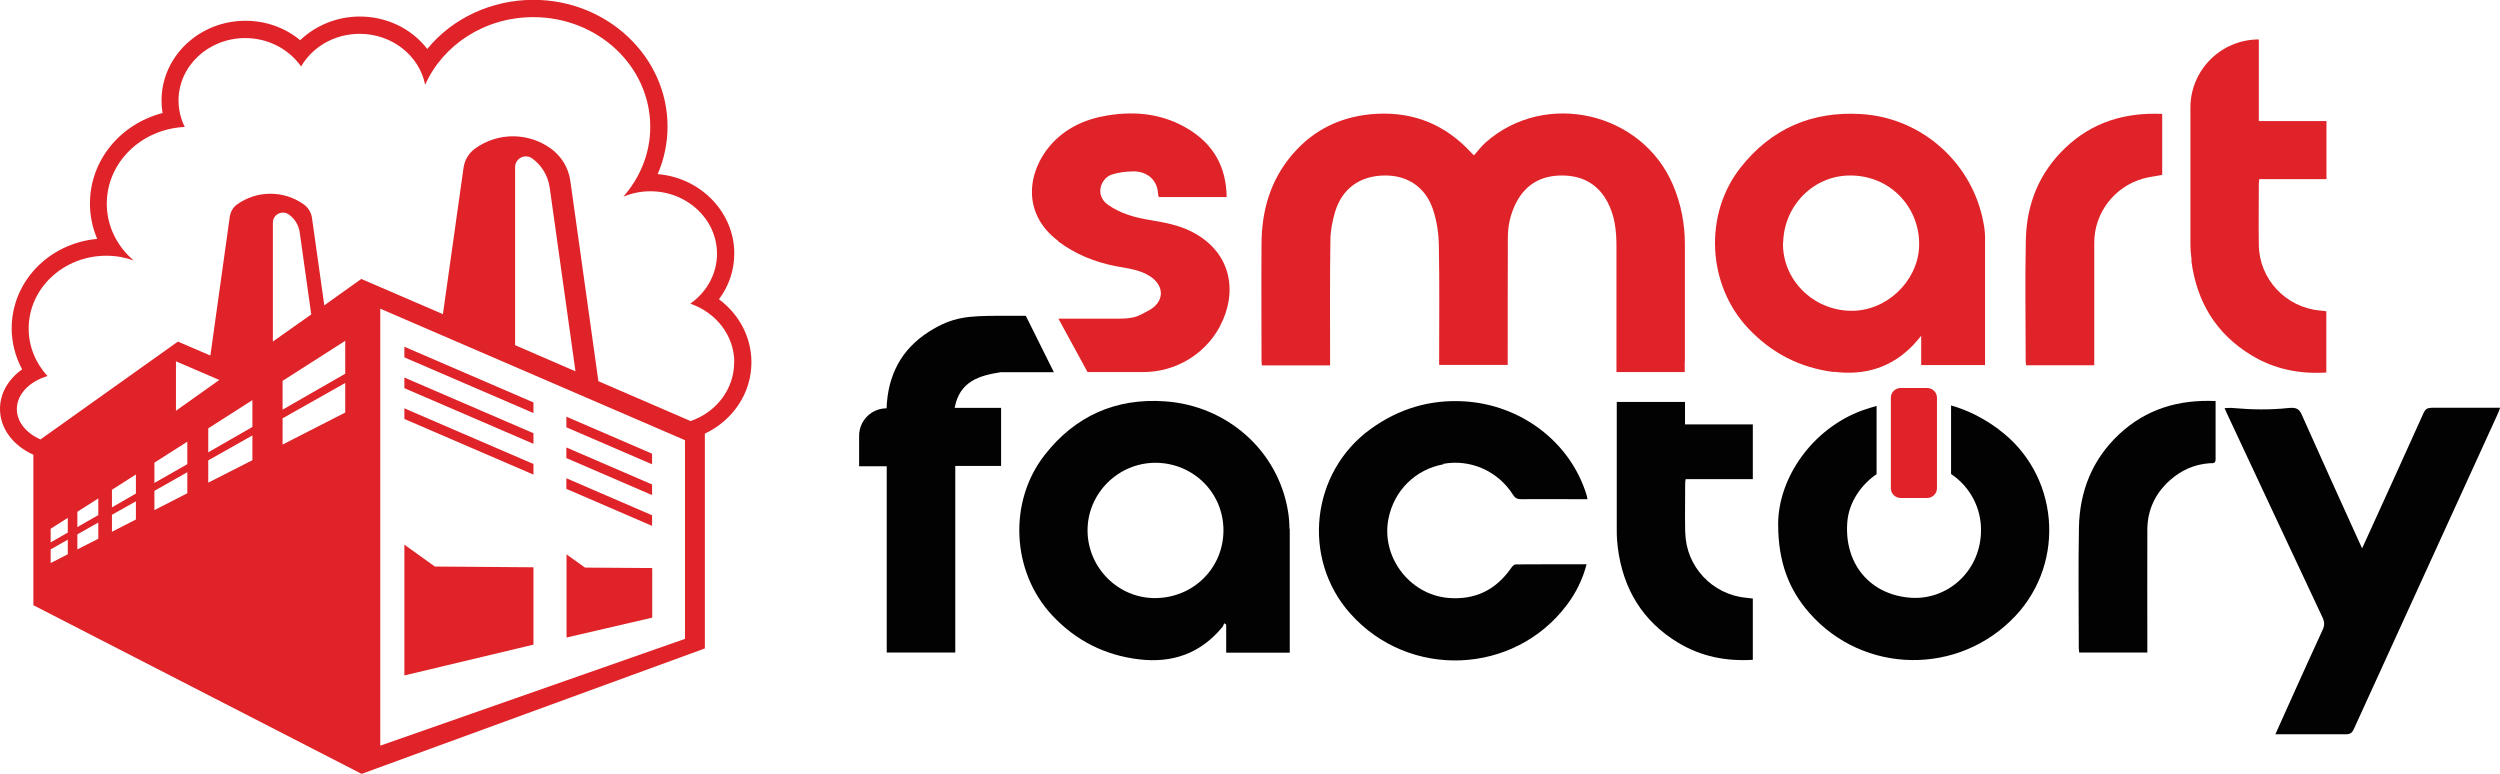
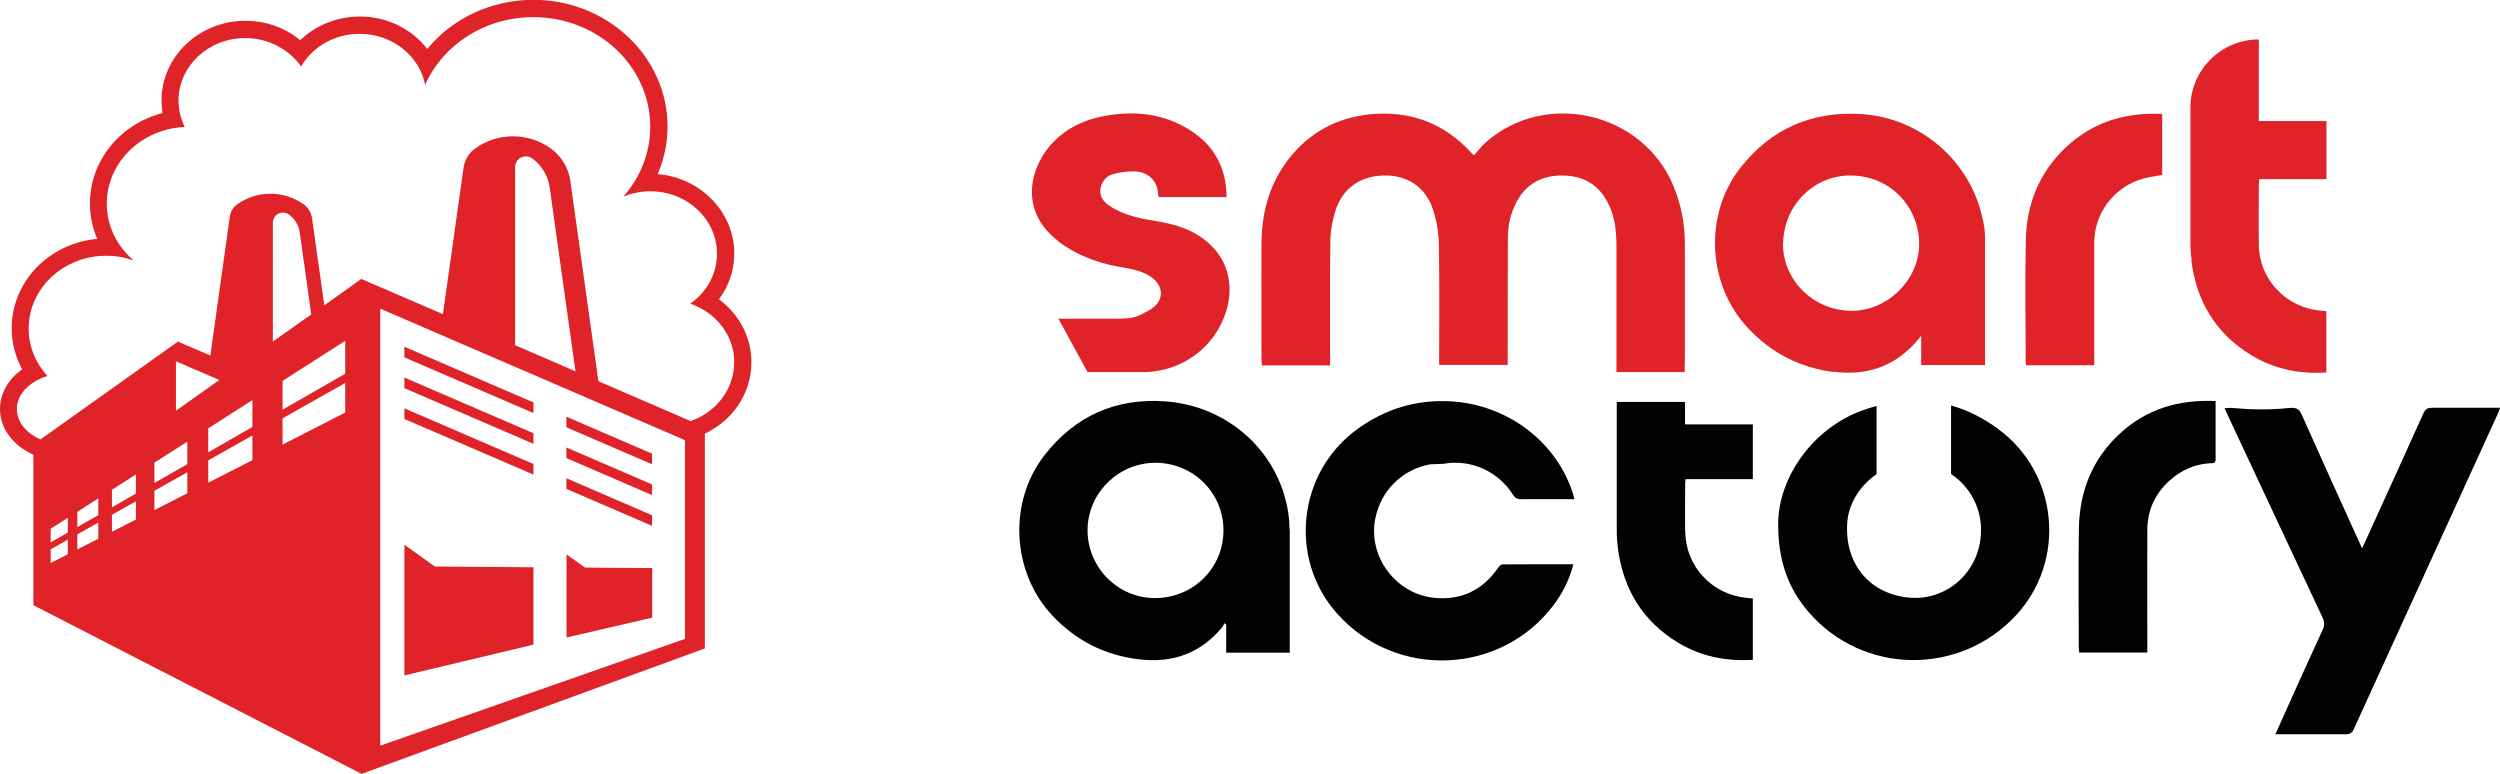
<svg xmlns="http://www.w3.org/2000/svg" id="Layer_2" data-name="Layer 2" viewBox="0 0 164.82 51.02">
  <defs>
    <style>      .cls-1 {        fill: #020202;      }      .cls-2 {        fill: #df2328;      }    </style>
  </defs>
  <g id="Layer_1-2" data-name="Layer 1">
    <g>
      <path class="cls-2" d="M42.99,37.45l-4.42-.03-1.22-.87v5.48l5.65-1.31v-3.26ZM42.99,31.94l-5.65-2.44v.7l5.65,2.44v-.7ZM42.99,29.91l-5.65-2.44v.7l5.65,2.44v-.7ZM35.17,26.53l-8.51-3.67v.7l8.51,3.67v-.7ZM42.99,33.97l-5.65-2.44v.7l5.65,2.44v-.7ZM35.17,28.56l-8.51-3.67v.7l8.51,3.67v-.7ZM49.54,23.89c0,2.06-1.25,3.84-3.07,4.7v14.16l-22.63,8.27L2.2,39.9v-9.92c-1.37-.62-2.2-1.76-2.2-3.02,0-1.01.53-1.95,1.46-2.61-.45-.83-.69-1.76-.69-2.7,0-3.08,2.45-5.61,5.64-5.9-.32-.74-.48-1.54-.48-2.33,0-2.81,1.96-5.23,4.79-5.97-.05-.27-.07-.55-.07-.83,0-2.89,2.48-5.25,5.53-5.25,1.34,0,2.61.45,3.61,1.28,1.04-.99,2.45-1.56,3.93-1.56,1.77,0,3.41.79,4.45,2.14,1.66-2.04,4.25-3.24,7-3.24,4.87,0,8.84,3.75,8.84,8.35,0,1.07-.22,2.15-.65,3.14,2.82.23,5.05,2.5,5.05,5.23,0,1.1-.35,2.14-1.01,3.02,1.34.99,2.14,2.52,2.14,4.14M4.47,35.58l-1.13.64v.9l1.13-.58v-.96ZM4.47,34.14l-1.13.72v.9l1.13-.65v-.97ZM6.48,34.45l-1.38.78v.99l1.38-.7v-1.07ZM6.48,32.86l-1.38.88v1.01l1.38-.79v-1.1ZM8.96,33.05l-1.58.89v1.12l1.58-.81v-1.2ZM8.96,31.28l-1.58,1.01v1.16l1.58-.91v-1.26ZM12.35,31.13l-2.17,1.23v1.27l2.17-1.11v-1.39ZM12.35,29.12l-2.17,1.38v1.34l2.17-1.24v-1.49ZM14.46,25.05l-2.86-1.23v3.26l2.86-2.03ZM16.64,28.71l-2.91,1.64v1.47l2.91-1.48v-1.63ZM16.64,26.38l-2.91,1.86v1.58l2.91-1.67v-1.77ZM18,22.51l2.52-1.78-.76-5.41c-.07-.48-.33-.91-.72-1.18-.44-.31-1.05,0-1.05.54v7.83ZM22.76,25.25l-4.13,2.33v1.73l4.13-2.11v-1.96ZM22.76,22.47l-4.13,2.64v1.9l4.13-2.37v-2.17ZM45.16,29.02l-20.09-8.67v28.81l20.09-7.04v-13.11ZM33.97,22.76l3.97,1.72-1.7-12.12c-.11-.77-.53-1.47-1.16-1.92-.47-.33-1.12,0-1.12.58v11.75ZM48.41,23.89c0-1.78-1.21-3.29-2.9-3.87,1.07-.75,1.76-1.95,1.76-3.29,0-2.28-1.97-4.12-4.4-4.12-.63,0-1.22.13-1.77.35,1.1-1.25,1.77-2.85,1.77-4.6,0-3.99-3.45-7.23-7.71-7.23-3.21,0-5.97,1.84-7.13,4.46-.38-1.91-2.17-3.36-4.32-3.36-1.67,0-3.11.87-3.86,2.15-.79-1.12-2.14-1.87-3.68-1.87-2.43,0-4.4,1.84-4.4,4.12,0,.62.15,1.21.41,1.74-2.86.13-5.14,2.34-5.14,5.06,0,1.48.68,2.81,1.77,3.74-.56-.2-1.16-.31-1.8-.31-2.83,0-5.12,2.15-5.12,4.8,0,1.2.47,2.29,1.24,3.13-1.19.36-2.02,1.2-2.02,2.18,0,.84.62,1.59,1.56,2l9.06-6.45,2.14.92,1.28-9.16c.05-.33.22-.62.49-.81,1.31-.93,3.07-.93,4.38,0,.3.21.5.54.55.91l.81,5.75,2.44-1.74,5.38,2.32,1.36-9.65c.07-.51.35-.98.78-1.28,1.48-1.06,3.47-1.06,4.96,0,.71.51,1.18,1.28,1.3,2.14l1.85,13.21,6.08,2.63c1.68-.58,2.87-2.09,2.87-3.87M35.17,37.4l-6.5-.05-2.01-1.44v8.62l8.51-2.03v-5.11ZM35.17,30.59l-8.51-3.67v.7l8.51,3.67v-.7Z" />
      <g>
        <path class="cls-2" d="M120.9,24.51c2.06.26,3.83-.28,5.27-1.8.15-.16.29-.34.49-.57v1.93h4.21c0-2.84,0-5.64,0-8.45,0-.45-.09-.9-.19-1.34-.87-3.75-4.13-6.53-7.98-6.76-3.24-.2-5.93.96-7.95,3.53-2.43,3.09-2.2,7.72.5,10.59,1.55,1.65,3.43,2.61,5.67,2.89ZM117.56,15.98c.07-2.49,2.07-4.46,4.51-4.41,2.73.05,4.58,2.3,4.45,4.74-.12,2.27-2.17,4.22-4.51,4.18-2.51-.04-4.52-2.08-4.46-4.51Z" />
        <path class="cls-2" d="M144.47,17.18c.35,2.71,1.63,4.84,3.99,6.26,1.5.9,3.14,1.23,4.91,1.12v-4.04c-.15-.02-.29-.04-.43-.05-2.24-.2-3.99-2.07-4.02-4.31-.02-1.35,0-2.7,0-4.05,0-.09.02-.17.03-.3h4.43v-3.83h-4.46V2.6h0c-2.49,0-4.52,2.02-4.51,4.51,0,2.92,0,6.59,0,8.94,0,.37.03.75.08,1.12Z" />
        <path class="cls-2" d="M133.58,24.08h4.49c0-.16,0-.3,0-.44,0-2.55,0-5.09,0-7.64,0-1.96,1.32-3.68,3.2-4.22.41-.12.84-.16,1.28-.25v-4.02c-2.47-.11-4.62.55-6.39,2.24-1.73,1.65-2.55,3.71-2.6,6.06-.06,2.66-.01,5.33-.01,7.99,0,.1.02.2.03.29Z" />
        <path class="cls-1" d="M85.01,34.85c0-.37-.03-.75-.09-1.12-.66-4.06-4.06-6.99-8.11-7.27-3.24-.23-5.93.96-7.94,3.54-2.41,3.08-2.18,7.7.49,10.56,1.56,1.67,3.47,2.64,5.74,2.91,2.2.26,4.05-.39,5.48-2.12.06-.07.09-.17.13-.26.04.03.09.06.13.09v1.85h4.19c0-.13,0-.22,0-.3,0-2.62,0-5.25,0-7.87ZM76.21,39.43c-2.46.04-4.5-1.98-4.51-4.45-.01-2.46,2.03-4.48,4.5-4.47,2.49.02,4.46,1.99,4.46,4.45,0,2.47-1.95,4.43-4.45,4.47Z" />
        <path class="cls-1" d="M160.29,26.89c-.28,0-.4.1-.51.34-1.22,2.71-2.45,5.41-3.68,8.11-.11.25-.23.5-.37.81-.09-.18-.14-.3-.19-.41-1.27-2.8-2.54-5.59-3.79-8.4-.17-.39-.36-.49-.88-.44-1.21.13-2.44.11-3.65,0-.19-.02-.34,0-.56.01.07.17.13.3.19.42,2.09,4.46,4.17,8.92,6.27,13.38.14.3.14.53,0,.83-.59,1.27-1.16,2.55-1.74,3.82-.45,1-.9,2-1.37,3.05h.39c1.42,0,2.84,0,4.25,0,.29,0,.42-.09.54-.36,3.16-6.92,6.32-13.84,9.48-20.76.06-.12.1-.25.16-.41-1.54,0-3.03,0-4.53,0Z" />
-         <path class="cls-1" d="M95.15,30.58c1.78-.33,3.61.47,4.6,2.04.14.22.28.29.53.29,1.17-.01,2.34,0,3.51,0h.87c-.03-.14-.04-.23-.07-.31-1.1-3.53-4.39-5.93-8.07-6.14-2.26-.13-4.31.49-6.15,1.82-3.94,2.84-4.58,8.54-1.35,12.17,3.87,4.35,10.81,4.07,14.29-.58.59-.79,1.03-1.66,1.29-2.67-1.59,0-3.13,0-4.68.01-.1,0-.23.14-.3.25-1.01,1.44-2.38,2.11-4.14,1.96-2.56-.22-4.44-2.72-3.94-5.23.37-1.85,1.77-3.24,3.62-3.58Z" />
+         <path class="cls-1" d="M95.15,30.58c1.78-.33,3.61.47,4.6,2.04.14.22.28.29.53.29,1.17-.01,2.34,0,3.51,0c-.03-.14-.04-.23-.07-.31-1.1-3.53-4.39-5.93-8.07-6.14-2.26-.13-4.31.49-6.15,1.82-3.94,2.84-4.58,8.54-1.35,12.17,3.87,4.35,10.81,4.07,14.29-.58.59-.79,1.03-1.66,1.29-2.67-1.59,0-3.13,0-4.68.01-.1,0-.23.14-.3.25-1.01,1.44-2.38,2.11-4.14,1.96-2.56-.22-4.44-2.72-3.94-5.23.37-1.85,1.77-3.24,3.62-3.58Z" />
        <path class="cls-1" d="M146.07,26.44c-2.45-.11-4.58.53-6.35,2.18-1.78,1.66-2.61,3.76-2.66,6.15-.05,2.65-.01,5.3-.01,7.95,0,.1.02.2.03.3h4.49c0-.16,0-.3,0-.44,0-2.55-.01-5.09,0-7.64,0-1.3.51-2.4,1.48-3.27.75-.67,1.62-1.06,2.63-1.13.16-.01.39.05.39-.24,0-1.27,0-2.54,0-3.85Z" />
        <path class="cls-2" d="M69.75,15.9c1.14.86,2.43,1.38,3.82,1.65.78.15,1.57.22,2.26.67.98.65.93,1.7-.1,2.25-.73.39-.89.54-2.09.54h-3.86l1.92,3.52h3.67c2.1,0,4.04-1.14,5.04-2.98,0-.02.02-.03.02-.05,1.16-2.17.83-4.84-1.85-6.22-.88-.45-1.84-.62-2.8-.78-.97-.16-1.9-.42-2.72-.99-.92-.64-.48-1.76.23-2,.43-.14.91-.2,1.37-.21.86-.03,1.64.46,1.69,1.5,0,.06.03.12.05.19h4.47c-.02-1.96-.85-3.45-2.49-4.46-1.66-1.02-3.48-1.23-5.37-.92-1.47.24-2.79.84-3.78,1.99-1.45,1.69-1.92,4.44.54,6.29Z" />
-         <path class="cls-1" d="M65.97,24.54h3.51l-1.85-3.72h-1.62c-2.17,0-3.2.05-4.77,1.05-1.82,1.16-2.71,2.87-2.79,5.05h0c-1,0-1.81.81-1.81,1.81v2.01h1.82c0,2.09,0,4.13,0,6.16s0,4.07,0,6.12h4.52v-12.3h3.02v-3.83h-3.06c.32-1.75,1.62-2.13,3.03-2.35Z" />
        <path class="cls-2" d="M111.08,23.87s0,0,0-.01c0-2.59,0-5.17,0-7.76,0-1.35-.25-2.65-.78-3.9-2.04-4.82-8.41-6.28-12.34-2.82-.29.25-.52.57-.78.86-.13-.12-.17-.15-.2-.19-1.66-1.8-3.71-2.66-6.16-2.55-2.25.11-4.16.97-5.63,2.7-1.44,1.69-2.01,3.69-2.02,5.87-.02,2.56,0,5.12,0,7.68,0,.11.01.22.02.34h4.5c0-.18,0-.32,0-.46,0-2.59-.02-5.17.02-7.76,0-.64.13-1.3.31-1.91.47-1.53,1.63-2.36,3.23-2.39,1.53-.03,2.74.76,3.23,2.26.25.75.37,1.57.38,2.36.05,2.48.02,4.96.02,7.45v.42h4.52c0-.19,0-.34,0-.5,0-2.64,0-5.28.01-7.91,0-.8.18-1.57.55-2.29.63-1.22,1.66-1.79,3.01-1.79,1.34,0,2.38.55,3.02,1.77.48.91.58,1.9.58,2.91,0,2.46,0,4.91,0,7.37v.45h0c0,.15,0,.31,0,.46h4.5v-.67Z" />
        <path class="cls-1" d="M111.1,35.08c-.02-1.35,0-1.84,0-3.19,0-.09.01-.17.03-.3h4.43v-3.61h-4.47v-1.48h-4.5c0,2.86,0,5.71,0,8.57,0,.35.03.7.07,1.05.35,2.71,1.63,4.84,3.99,6.26,1.5.9,3.14,1.23,4.91,1.12v-4.04c-.15-.02-.29-.04-.43-.05-2.24-.2-3.99-2.07-4.02-4.31Z" />
        <path class="cls-1" d="M131.75,28.29c-1.01-.74-2.05-1.26-3.12-1.56v4.52c1.23.82,2.05,2.26,1.97,3.91-.12,2.61-2.28,4.4-4.6,4.25-2.72-.18-4.43-2.25-4.21-5,.1-1.27.88-2.43,1.93-3.15v-4.5c-.31.09-.63.19-.95.3-3.28,1.2-5.53,4.43-5.54,7.49,0,2.47.69,4.3,2.05,5.85,3.57,4.08,9.88,4.16,13.59.21,3.38-3.6,2.86-9.4-1.13-12.32Z" />
-         <path class="cls-2" d="M125.3,25.58c-.35,0-.64.29-.64.64v5.97c0,.35.29.64.64.64h1.76c.35,0,.64-.29.64-.64v-5.97c0-.35-.29-.64-.64-.64h-1.76Z" />
      </g>
    </g>
  </g>
</svg>